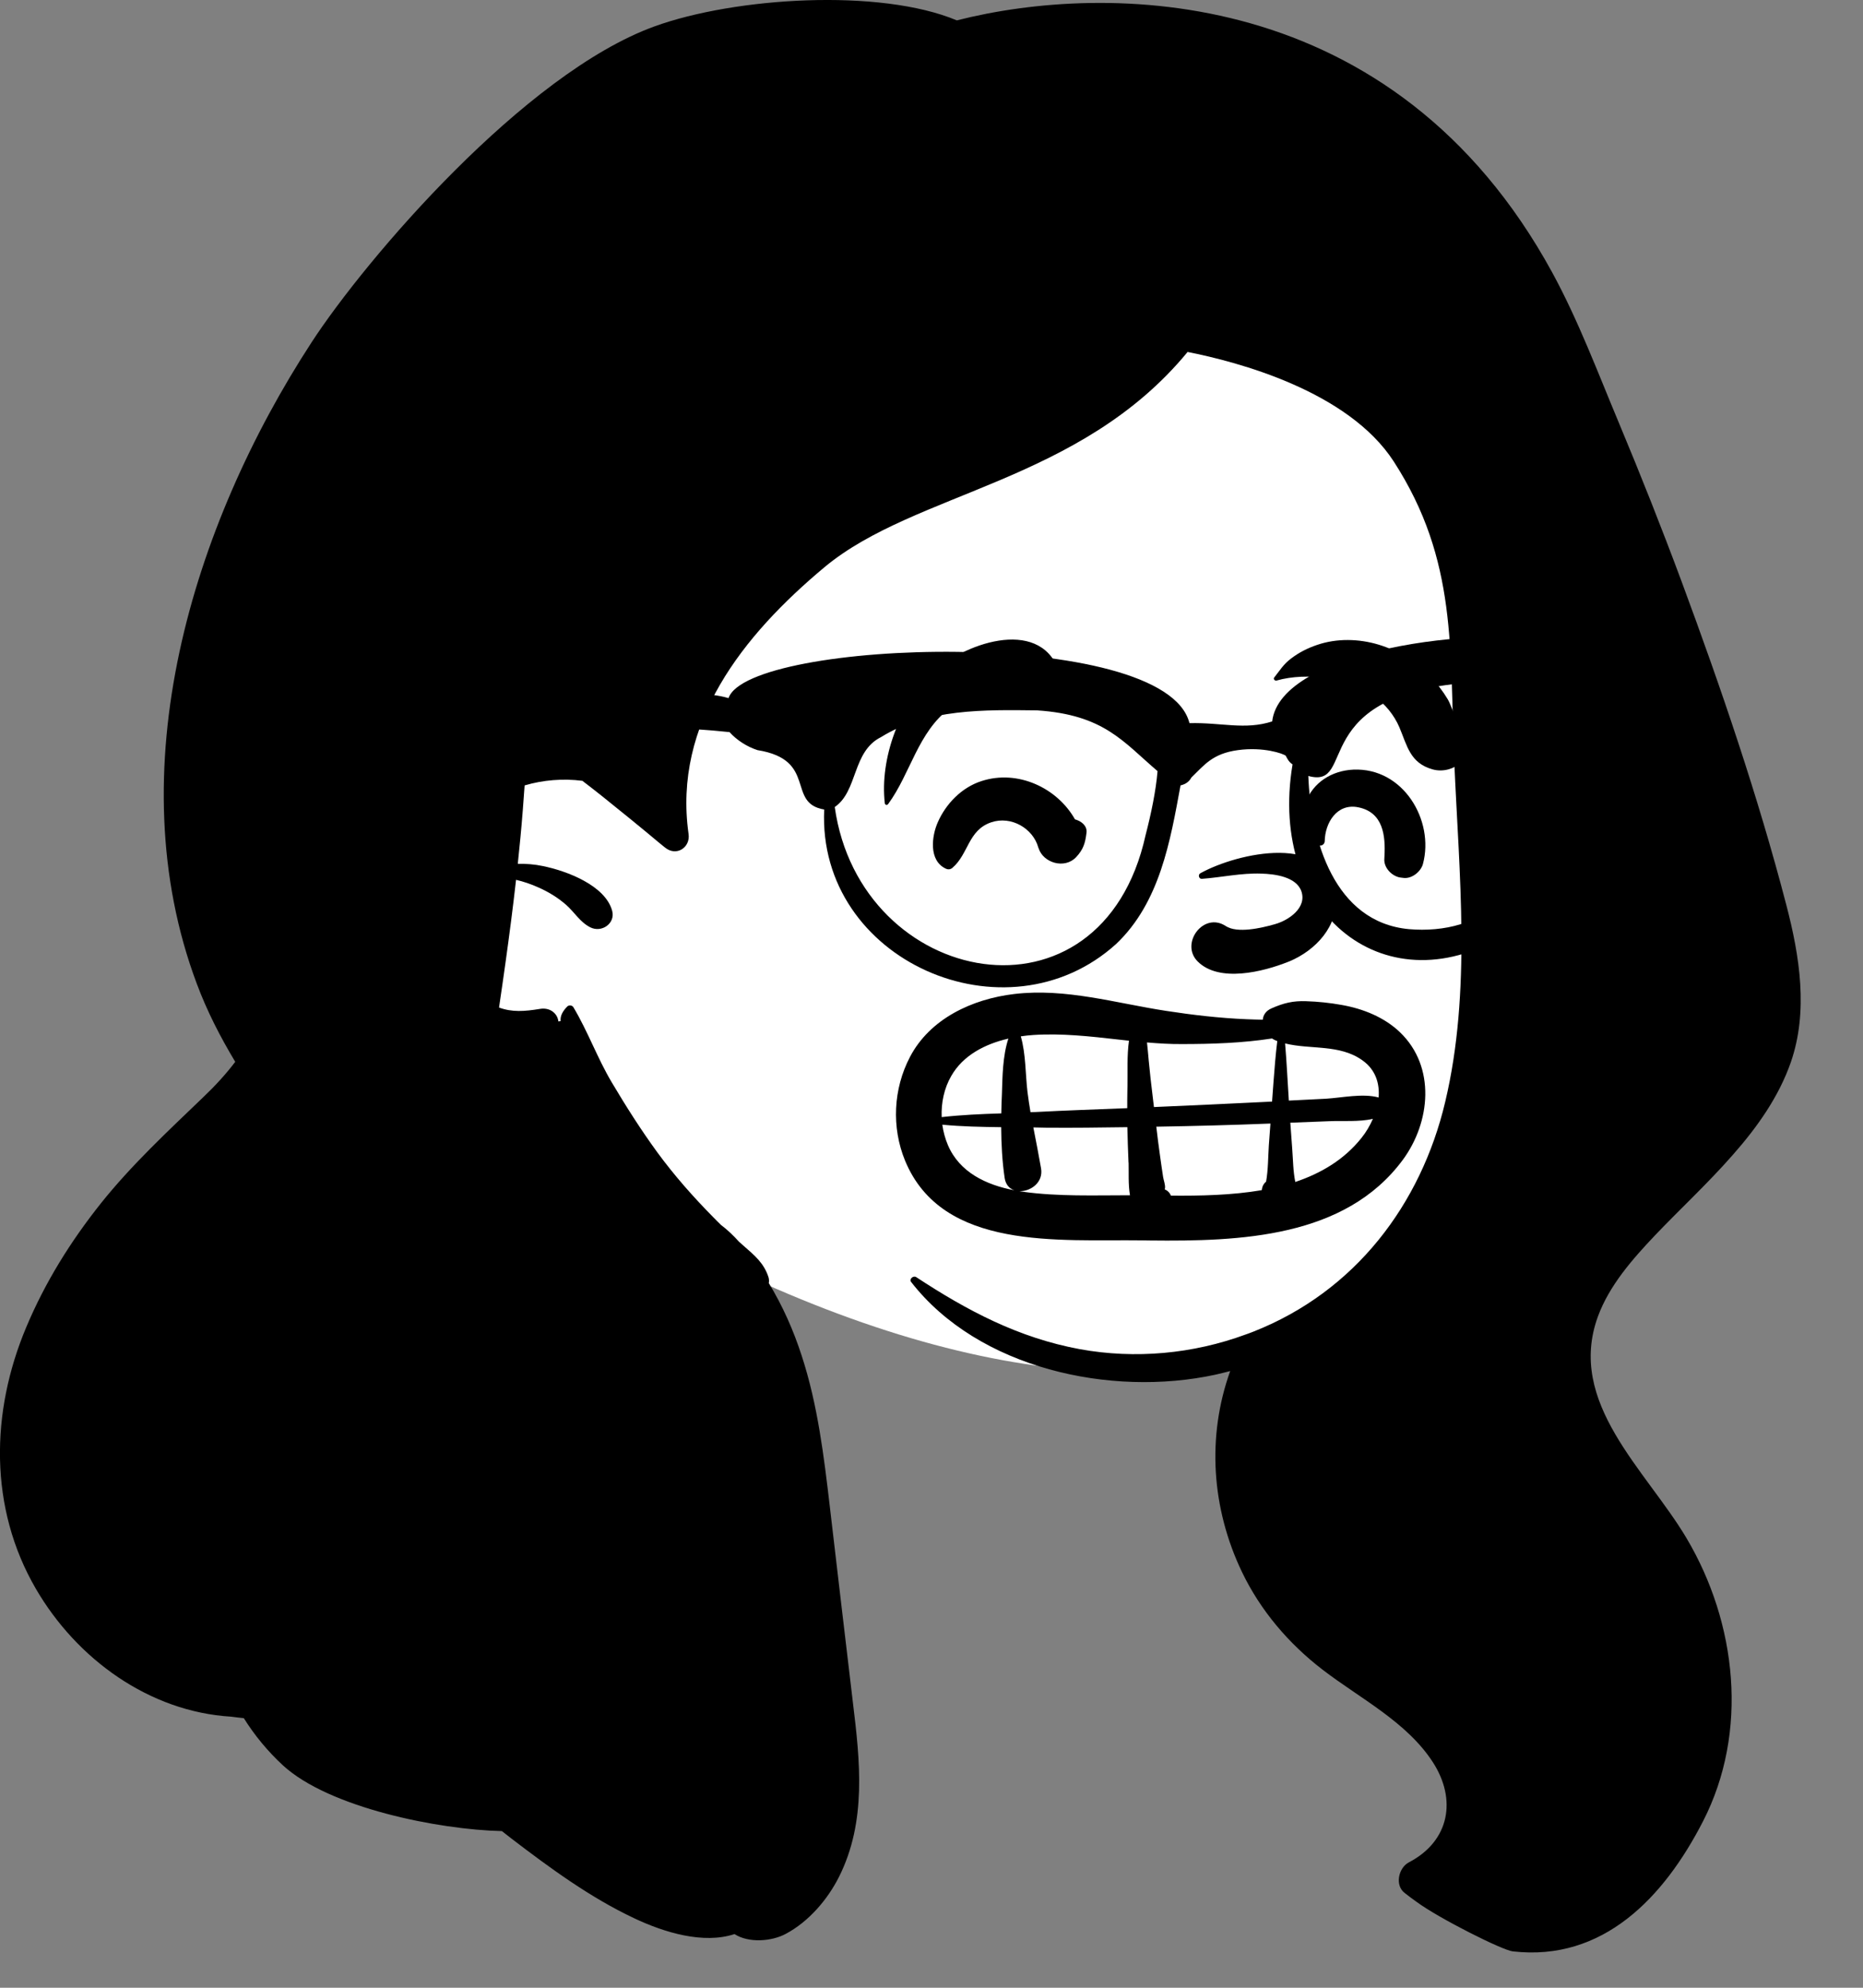
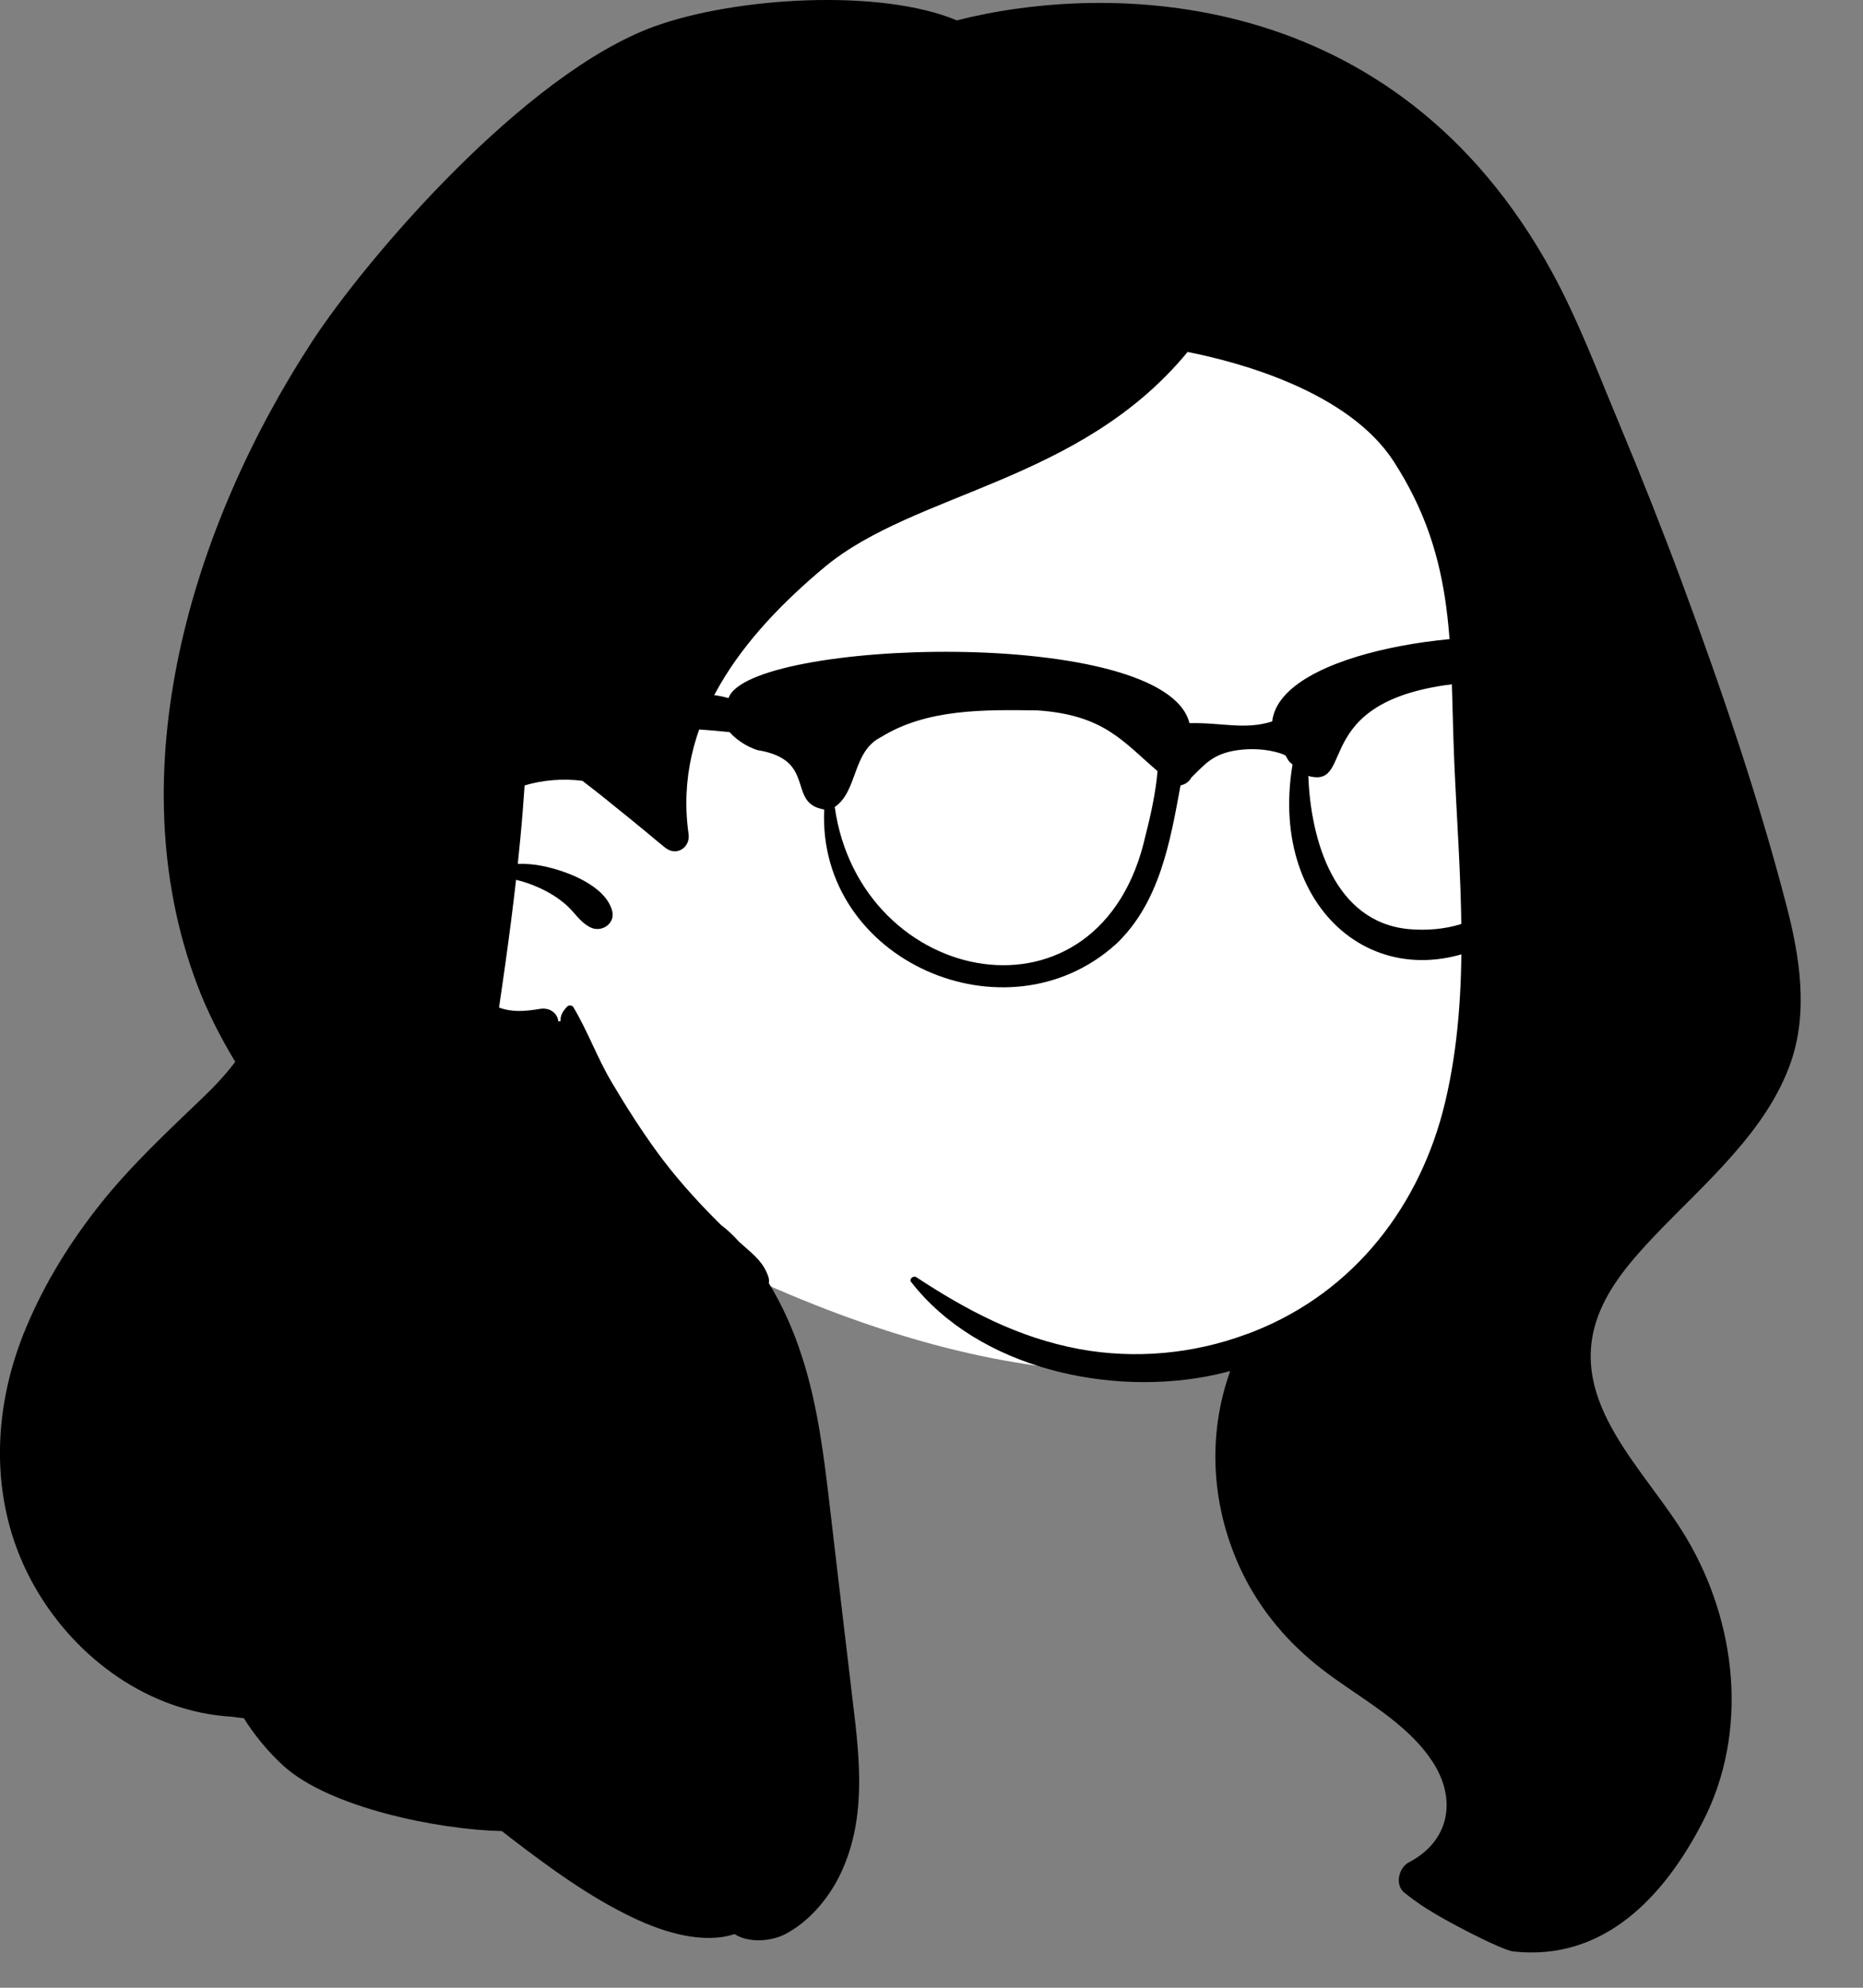
<svg xmlns="http://www.w3.org/2000/svg" fill="none" height="100%" overflow="visible" preserveAspectRatio="none" style="display: block;" viewBox="0 0 15 16" width="100%">
  <rect x="0" y="0" width="15" height="16" fill="#808080" stroke="none" />
  <g id="a">
    <g id="Head">
      <g id="head/head Long">
        <path clip-rule="evenodd" d="M12.517 5.597C12.425 4.136 11.936 2.48 10.497 1.763C7.326 0.529 3.157 3.637 2.936 6.812C2.859 7.899 3.481 9.087 4.619 9.389C4.871 9.714 5.254 9.912 5.631 10.084C10.126 12.346 13.03 10.508 12.517 5.597Z" fill="white" fill-rule="evenodd" id=" Background_2" />
        <path clip-rule="evenodd" d="M13.541 4.685C13.382 4.257 13.214 3.833 13.038 3.412C12.866 3.002 12.71 2.583 12.497 2.192C11.222 -0.141 8.903 -0.141 7.704 0.164C7.083 -0.096 5.918 -0.022 5.271 0.212C4.223 0.591 2.946 2.084 2.509 2.755C1.545 4.235 0.943 6.206 1.584 7.917C1.667 8.14 1.774 8.347 1.894 8.547C1.819 8.646 1.732 8.741 1.635 8.833C1.348 9.109 1.061 9.375 0.813 9.685C0.567 9.994 0.363 10.322 0.211 10.684C-0.076 11.366 -0.09 12.138 0.289 12.789C0.619 13.356 1.203 13.778 1.861 13.818C1.895 13.822 1.929 13.827 1.963 13.83C2.05 13.969 2.156 14.097 2.277 14.209C2.649 14.552 3.535 14.728 4.041 14.739C4.066 14.759 4.093 14.78 4.119 14.8C4.428 15.036 4.752 15.274 5.107 15.441C5.348 15.555 5.663 15.651 5.914 15.568C6.028 15.642 6.215 15.627 6.327 15.566C6.513 15.467 6.664 15.289 6.756 15.106C6.978 14.662 6.925 14.177 6.867 13.703C6.804 13.18 6.744 12.656 6.682 12.133C6.634 11.723 6.584 11.307 6.455 10.913C6.389 10.709 6.302 10.512 6.19 10.328C6.193 10.312 6.192 10.297 6.188 10.282C6.151 10.166 6.075 10.105 5.985 10.026C5.973 10.016 5.962 10.006 5.95 9.995C5.905 9.945 5.857 9.899 5.805 9.86C5.785 9.841 5.766 9.821 5.746 9.801C5.583 9.636 5.429 9.462 5.292 9.275C5.16 9.094 5.04 8.905 4.926 8.713C4.81 8.518 4.733 8.302 4.617 8.108C4.607 8.091 4.582 8.088 4.568 8.101C4.532 8.137 4.509 8.177 4.514 8.219L4.496 8.222C4.489 8.158 4.429 8.107 4.347 8.121C4.224 8.141 4.124 8.149 4.018 8.11C4.036 7.99 4.053 7.869 4.07 7.749C4.101 7.527 4.13 7.305 4.155 7.082C4.215 7.096 4.274 7.116 4.332 7.142C4.415 7.178 4.493 7.226 4.56 7.285C4.626 7.344 4.671 7.423 4.752 7.464C4.844 7.511 4.956 7.433 4.929 7.332C4.874 7.127 4.563 7.01 4.37 6.971C4.304 6.957 4.236 6.952 4.169 6.953C4.184 6.81 4.198 6.668 4.209 6.525C4.214 6.457 4.219 6.389 4.224 6.322C4.373 6.278 4.534 6.265 4.689 6.285C4.741 6.325 4.792 6.364 4.842 6.404C4.999 6.53 5.156 6.657 5.311 6.787C5.325 6.798 5.339 6.81 5.353 6.821C5.445 6.898 5.56 6.822 5.544 6.713C5.418 5.822 5.981 5.114 6.639 4.565C7.369 3.957 8.695 3.886 9.562 2.833C9.962 2.912 10.854 3.146 11.222 3.715C11.737 4.512 11.67 5.226 11.709 6.13C11.748 7.035 11.848 7.978 11.636 8.87C11.441 9.693 10.912 10.396 10.091 10.719C10.07 10.727 10.05 10.735 10.029 10.742C9.605 10.898 9.141 10.941 8.695 10.86C8.201 10.769 7.788 10.55 7.377 10.28C7.353 10.265 7.318 10.296 7.336 10.319C7.878 11.016 8.943 11.248 9.787 11.065C9.827 11.056 9.866 11.046 9.905 11.036C9.716 11.563 9.754 12.141 10 12.654C10.148 12.962 10.374 13.229 10.649 13.44C10.951 13.672 11.327 13.86 11.537 14.185C11.73 14.484 11.673 14.819 11.343 14.991C11.26 15.035 11.228 15.176 11.311 15.238C11.342 15.262 11.373 15.286 11.406 15.309C11.59 15.444 12.097 15.698 12.179 15.707C12.908 15.791 13.398 15.272 13.712 14.66C14.081 13.941 13.985 13.065 13.579 12.381C13.253 11.832 12.611 11.291 12.866 10.596C12.957 10.348 13.143 10.136 13.324 9.945C13.531 9.728 13.752 9.524 13.95 9.298C14.147 9.075 14.321 8.831 14.419 8.55C14.561 8.14 14.49 7.696 14.383 7.286C14.154 6.406 13.857 5.538 13.541 4.685Z" fill="black" fill-rule="evenodd" id=" Ink_2" />
      </g>
      <g id="face/face expression Smile Big">
-         <path clip-rule="evenodd" d="M8.167 8.001C8.582 7.952 8.984 8.075 9.39 8.137C9.604 8.17 9.819 8.195 10.036 8.204C10.079 8.206 10.123 8.207 10.167 8.208C10.171 8.17 10.192 8.136 10.239 8.116C10.334 8.074 10.411 8.055 10.516 8.059C10.611 8.062 10.708 8.072 10.802 8.089C10.974 8.119 11.146 8.188 11.272 8.309C11.562 8.587 11.518 9.034 11.294 9.337C10.83 9.964 9.983 9.993 9.258 9.985L9.192 9.984C8.531 9.975 7.587 10.07 7.287 9.342C7.177 9.074 7.192 8.764 7.327 8.507C7.488 8.2 7.827 8.041 8.167 8.001ZM10.229 9.044L10.223 9.044C9.918 9.056 9.614 9.064 9.31 9.069C9.319 9.145 9.328 9.22 9.339 9.296C9.347 9.356 9.356 9.415 9.365 9.475C9.369 9.5 9.384 9.539 9.38 9.564L9.378 9.574C9.394 9.58 9.408 9.591 9.419 9.607C9.422 9.613 9.425 9.619 9.428 9.624C9.664 9.626 9.918 9.621 10.159 9.58L10.16 9.575C10.164 9.545 10.177 9.525 10.194 9.511C10.211 9.416 10.21 9.314 10.216 9.22C10.22 9.161 10.225 9.103 10.229 9.044ZM9.077 9.073C8.858 9.076 8.638 9.079 8.419 9.077L8.32 9.075C8.341 9.184 8.363 9.294 8.382 9.404C8.402 9.518 8.298 9.591 8.208 9.588C8.218 9.59 8.228 9.592 8.238 9.593C8.52 9.632 8.812 9.621 9.098 9.621C9.083 9.534 9.089 9.436 9.087 9.363L9.086 9.352C9.082 9.259 9.079 9.166 9.077 9.073ZM7.587 9.053C7.595 9.11 7.61 9.165 7.632 9.217C7.725 9.436 7.94 9.538 8.167 9.581C8.128 9.568 8.097 9.536 8.089 9.482C8.069 9.347 8.062 9.21 8.061 9.073C7.903 9.071 7.744 9.068 7.587 9.053ZM11.054 9.006C10.942 9.032 10.811 9.02 10.7 9.025C10.596 9.029 10.493 9.033 10.389 9.037C10.394 9.106 10.399 9.175 10.404 9.243C10.411 9.332 10.411 9.425 10.429 9.514C10.637 9.444 10.824 9.334 10.964 9.157C10.999 9.113 11.03 9.061 11.054 9.006ZM8.119 8.36C7.932 8.403 7.754 8.494 7.659 8.661C7.602 8.759 7.577 8.877 7.582 8.992C7.74 8.974 7.902 8.967 8.062 8.962C8.063 8.934 8.063 8.906 8.064 8.878L8.067 8.806C8.071 8.669 8.073 8.498 8.119 8.36ZM9.09 8.377L9.008 8.368C8.778 8.342 8.549 8.316 8.32 8.331C8.286 8.333 8.253 8.337 8.219 8.342C8.26 8.483 8.256 8.65 8.273 8.791C8.28 8.845 8.288 8.899 8.297 8.952L8.337 8.951C8.583 8.938 8.829 8.93 9.076 8.92C9.076 8.875 9.076 8.831 9.077 8.786L9.078 8.741C9.08 8.626 9.073 8.497 9.09 8.377ZM10.242 8.359C10.002 8.396 9.754 8.404 9.518 8.404C9.423 8.405 9.329 8.399 9.235 8.391C9.241 8.439 9.244 8.489 9.249 8.537C9.258 8.633 9.269 8.73 9.281 8.827L9.291 8.911C9.594 8.898 9.896 8.884 10.199 8.869L10.242 8.867L10.254 8.704C10.262 8.596 10.271 8.487 10.284 8.38L10.274 8.376C10.263 8.372 10.252 8.366 10.242 8.359ZM10.347 8.399C10.36 8.552 10.367 8.706 10.377 8.859L10.576 8.849C10.61 8.847 10.643 8.846 10.676 8.844C10.806 8.836 10.972 8.799 11.1 8.834C11.109 8.721 11.076 8.611 10.971 8.536C10.787 8.403 10.553 8.45 10.347 8.399ZM9.665 7.029C9.962 6.864 10.707 6.695 10.755 7.214C10.777 7.453 10.594 7.65 10.38 7.739L10.372 7.742C10.171 7.822 9.816 7.912 9.643 7.739C9.499 7.595 9.69 7.336 9.869 7.454C9.962 7.515 10.155 7.47 10.258 7.441L10.265 7.439C10.376 7.408 10.524 7.307 10.478 7.174C10.437 7.057 10.264 7.035 10.156 7.032C9.995 7.026 9.837 7.062 9.677 7.074C9.652 7.076 9.644 7.04 9.665 7.029ZM10.896 6.195C11.299 6.177 11.55 6.604 11.457 6.954C11.441 7.014 11.371 7.073 11.304 7.067L11.287 7.065C11.279 7.064 11.27 7.063 11.262 7.061C11.198 7.044 11.141 6.98 11.146 6.913L11.147 6.893C11.156 6.728 11.138 6.538 10.935 6.498C10.764 6.464 10.668 6.624 10.666 6.772C10.665 6.798 10.635 6.816 10.611 6.802C10.487 6.729 10.465 6.583 10.513 6.457C10.573 6.298 10.723 6.203 10.896 6.195ZM7.903 6.287C8.196 6.192 8.513 6.343 8.655 6.595C8.705 6.609 8.755 6.646 8.748 6.703C8.738 6.786 8.723 6.837 8.664 6.9C8.572 6.997 8.4 6.947 8.362 6.827L8.36 6.822C8.317 6.667 8.141 6.565 7.981 6.619C7.794 6.682 7.799 6.874 7.668 6.986C7.652 6.999 7.634 7.001 7.615 6.992C7.476 6.927 7.501 6.73 7.551 6.618C7.616 6.47 7.743 6.338 7.903 6.287ZM7.503 5.422C7.741 5.187 8.361 4.959 8.524 5.394C8.555 5.477 8.489 5.588 8.4 5.605C8.254 5.633 8.125 5.572 7.981 5.583C7.864 5.592 7.741 5.63 7.648 5.7C7.389 5.895 7.332 6.225 7.151 6.472C7.142 6.484 7.125 6.479 7.124 6.465C7.083 6.104 7.242 5.68 7.503 5.422ZM10.605 5.191C10.762 5.137 10.941 5.141 11.1 5.189C11.26 5.237 11.406 5.329 11.52 5.449C11.571 5.504 11.618 5.564 11.656 5.628C11.677 5.662 11.698 5.731 11.721 5.773C11.845 5.843 11.898 6.001 11.787 6.114L11.782 6.119L11.767 6.134C11.707 6.191 11.617 6.216 11.535 6.193C11.352 6.142 11.33 6.002 11.267 5.854C11.225 5.756 11.154 5.669 11.067 5.606C10.862 5.456 10.525 5.408 10.278 5.478C10.265 5.482 10.25 5.466 10.259 5.454C10.306 5.395 10.333 5.347 10.396 5.3C10.459 5.252 10.528 5.217 10.605 5.191Z" fill="black" fill-rule="evenodd" id=" Ink_3" />
-       </g>
+         </g>
      <g id="accessories/accessories Glasses 3">
-         <path clip-rule="evenodd" d="M12.088 7.222C11.925 7.435 11.623 7.503 11.344 7.479C10.742 7.423 10.553 6.761 10.534 6.246C10.937 6.356 10.499 5.577 11.878 5.491C12.364 5.452 12.23 5.737 12.444 5.945C12.44 6.381 12.365 6.855 12.088 7.222ZM9.224 6.721C8.869 8.333 6.925 7.95 6.721 6.496C6.909 6.367 6.86 6.049 7.094 5.933C7.465 5.703 7.929 5.713 8.351 5.718C8.89 5.754 9.043 5.971 9.32 6.207C9.307 6.365 9.268 6.552 9.224 6.721ZM12.858 5.224C12.838 5.221 12.818 5.218 12.798 5.215C12.783 5.207 12.764 5.2 12.743 5.196C12.694 5.184 12.646 5.176 12.598 5.172C11.907 5.021 10.309 5.235 10.243 5.807C10.023 5.878 9.832 5.814 9.577 5.821C9.383 5.034 6.027 5.145 5.866 5.619C5.865 5.619 5.865 5.619 5.864 5.619C5.709 5.572 5.481 5.583 5.303 5.576C4.924 5.568 4.545 5.601 4.174 5.679C3.479 5.786 2.532 5.911 3.015 6.752C3.015 6.752 3.015 6.752 3.015 6.752L3.015 6.752C3.098 6.835 3.24 6.768 3.245 6.656C3.082 6.258 3.449 6.21 3.731 6.096C4.433 5.851 5.148 5.817 5.874 5.893C5.929 5.955 6.012 6.01 6.099 6.038C6.585 6.116 6.329 6.465 6.636 6.516C6.58 7.734 8.104 8.398 8.987 7.598C9.339 7.264 9.423 6.768 9.505 6.322C9.548 6.312 9.576 6.29 9.592 6.259C9.696 6.159 9.761 6.066 9.967 6.038C10.172 6.01 10.331 6.066 10.352 6.083C10.357 6.093 10.363 6.104 10.37 6.115C10.379 6.13 10.392 6.143 10.407 6.153C10.204 7.365 11.174 8.132 12.154 7.503C12.579 7.115 12.669 6.52 12.687 5.989C12.745 5.956 12.781 5.89 12.761 5.808C12.734 5.694 12.799 5.596 12.901 5.547C13.035 5.483 13.011 5.249 12.858 5.224Z" fill="black" fill-rule="evenodd" id=" Ink_4" />
+         <path clip-rule="evenodd" d="M12.088 7.222C11.925 7.435 11.623 7.503 11.344 7.479C10.742 7.423 10.553 6.761 10.534 6.246C10.937 6.356 10.499 5.577 11.878 5.491C12.364 5.452 12.23 5.737 12.444 5.945C12.44 6.381 12.365 6.855 12.088 7.222ZM9.224 6.721C8.869 8.333 6.925 7.95 6.721 6.496C6.909 6.367 6.86 6.049 7.094 5.933C7.465 5.703 7.929 5.713 8.351 5.718C8.89 5.754 9.043 5.971 9.32 6.207C9.307 6.365 9.268 6.552 9.224 6.721ZM12.858 5.224C12.838 5.221 12.818 5.218 12.798 5.215C12.783 5.207 12.764 5.2 12.743 5.196C12.694 5.184 12.646 5.176 12.598 5.172C11.907 5.021 10.309 5.235 10.243 5.807C10.023 5.878 9.832 5.814 9.577 5.821C9.383 5.034 6.027 5.145 5.866 5.619C5.865 5.619 5.865 5.619 5.864 5.619C5.709 5.572 5.481 5.583 5.303 5.576C4.924 5.568 4.545 5.601 4.174 5.679C3.479 5.786 2.532 5.911 3.015 6.752L3.015 6.752C3.098 6.835 3.24 6.768 3.245 6.656C3.082 6.258 3.449 6.21 3.731 6.096C4.433 5.851 5.148 5.817 5.874 5.893C5.929 5.955 6.012 6.01 6.099 6.038C6.585 6.116 6.329 6.465 6.636 6.516C6.58 7.734 8.104 8.398 8.987 7.598C9.339 7.264 9.423 6.768 9.505 6.322C9.548 6.312 9.576 6.29 9.592 6.259C9.696 6.159 9.761 6.066 9.967 6.038C10.172 6.01 10.331 6.066 10.352 6.083C10.357 6.093 10.363 6.104 10.37 6.115C10.379 6.13 10.392 6.143 10.407 6.153C10.204 7.365 11.174 8.132 12.154 7.503C12.579 7.115 12.669 6.52 12.687 5.989C12.745 5.956 12.781 5.89 12.761 5.808C12.734 5.694 12.799 5.596 12.901 5.547C13.035 5.483 13.011 5.249 12.858 5.224Z" fill="black" fill-rule="evenodd" id=" Ink_4" />
      </g>
    </g>
  </g>
</svg>